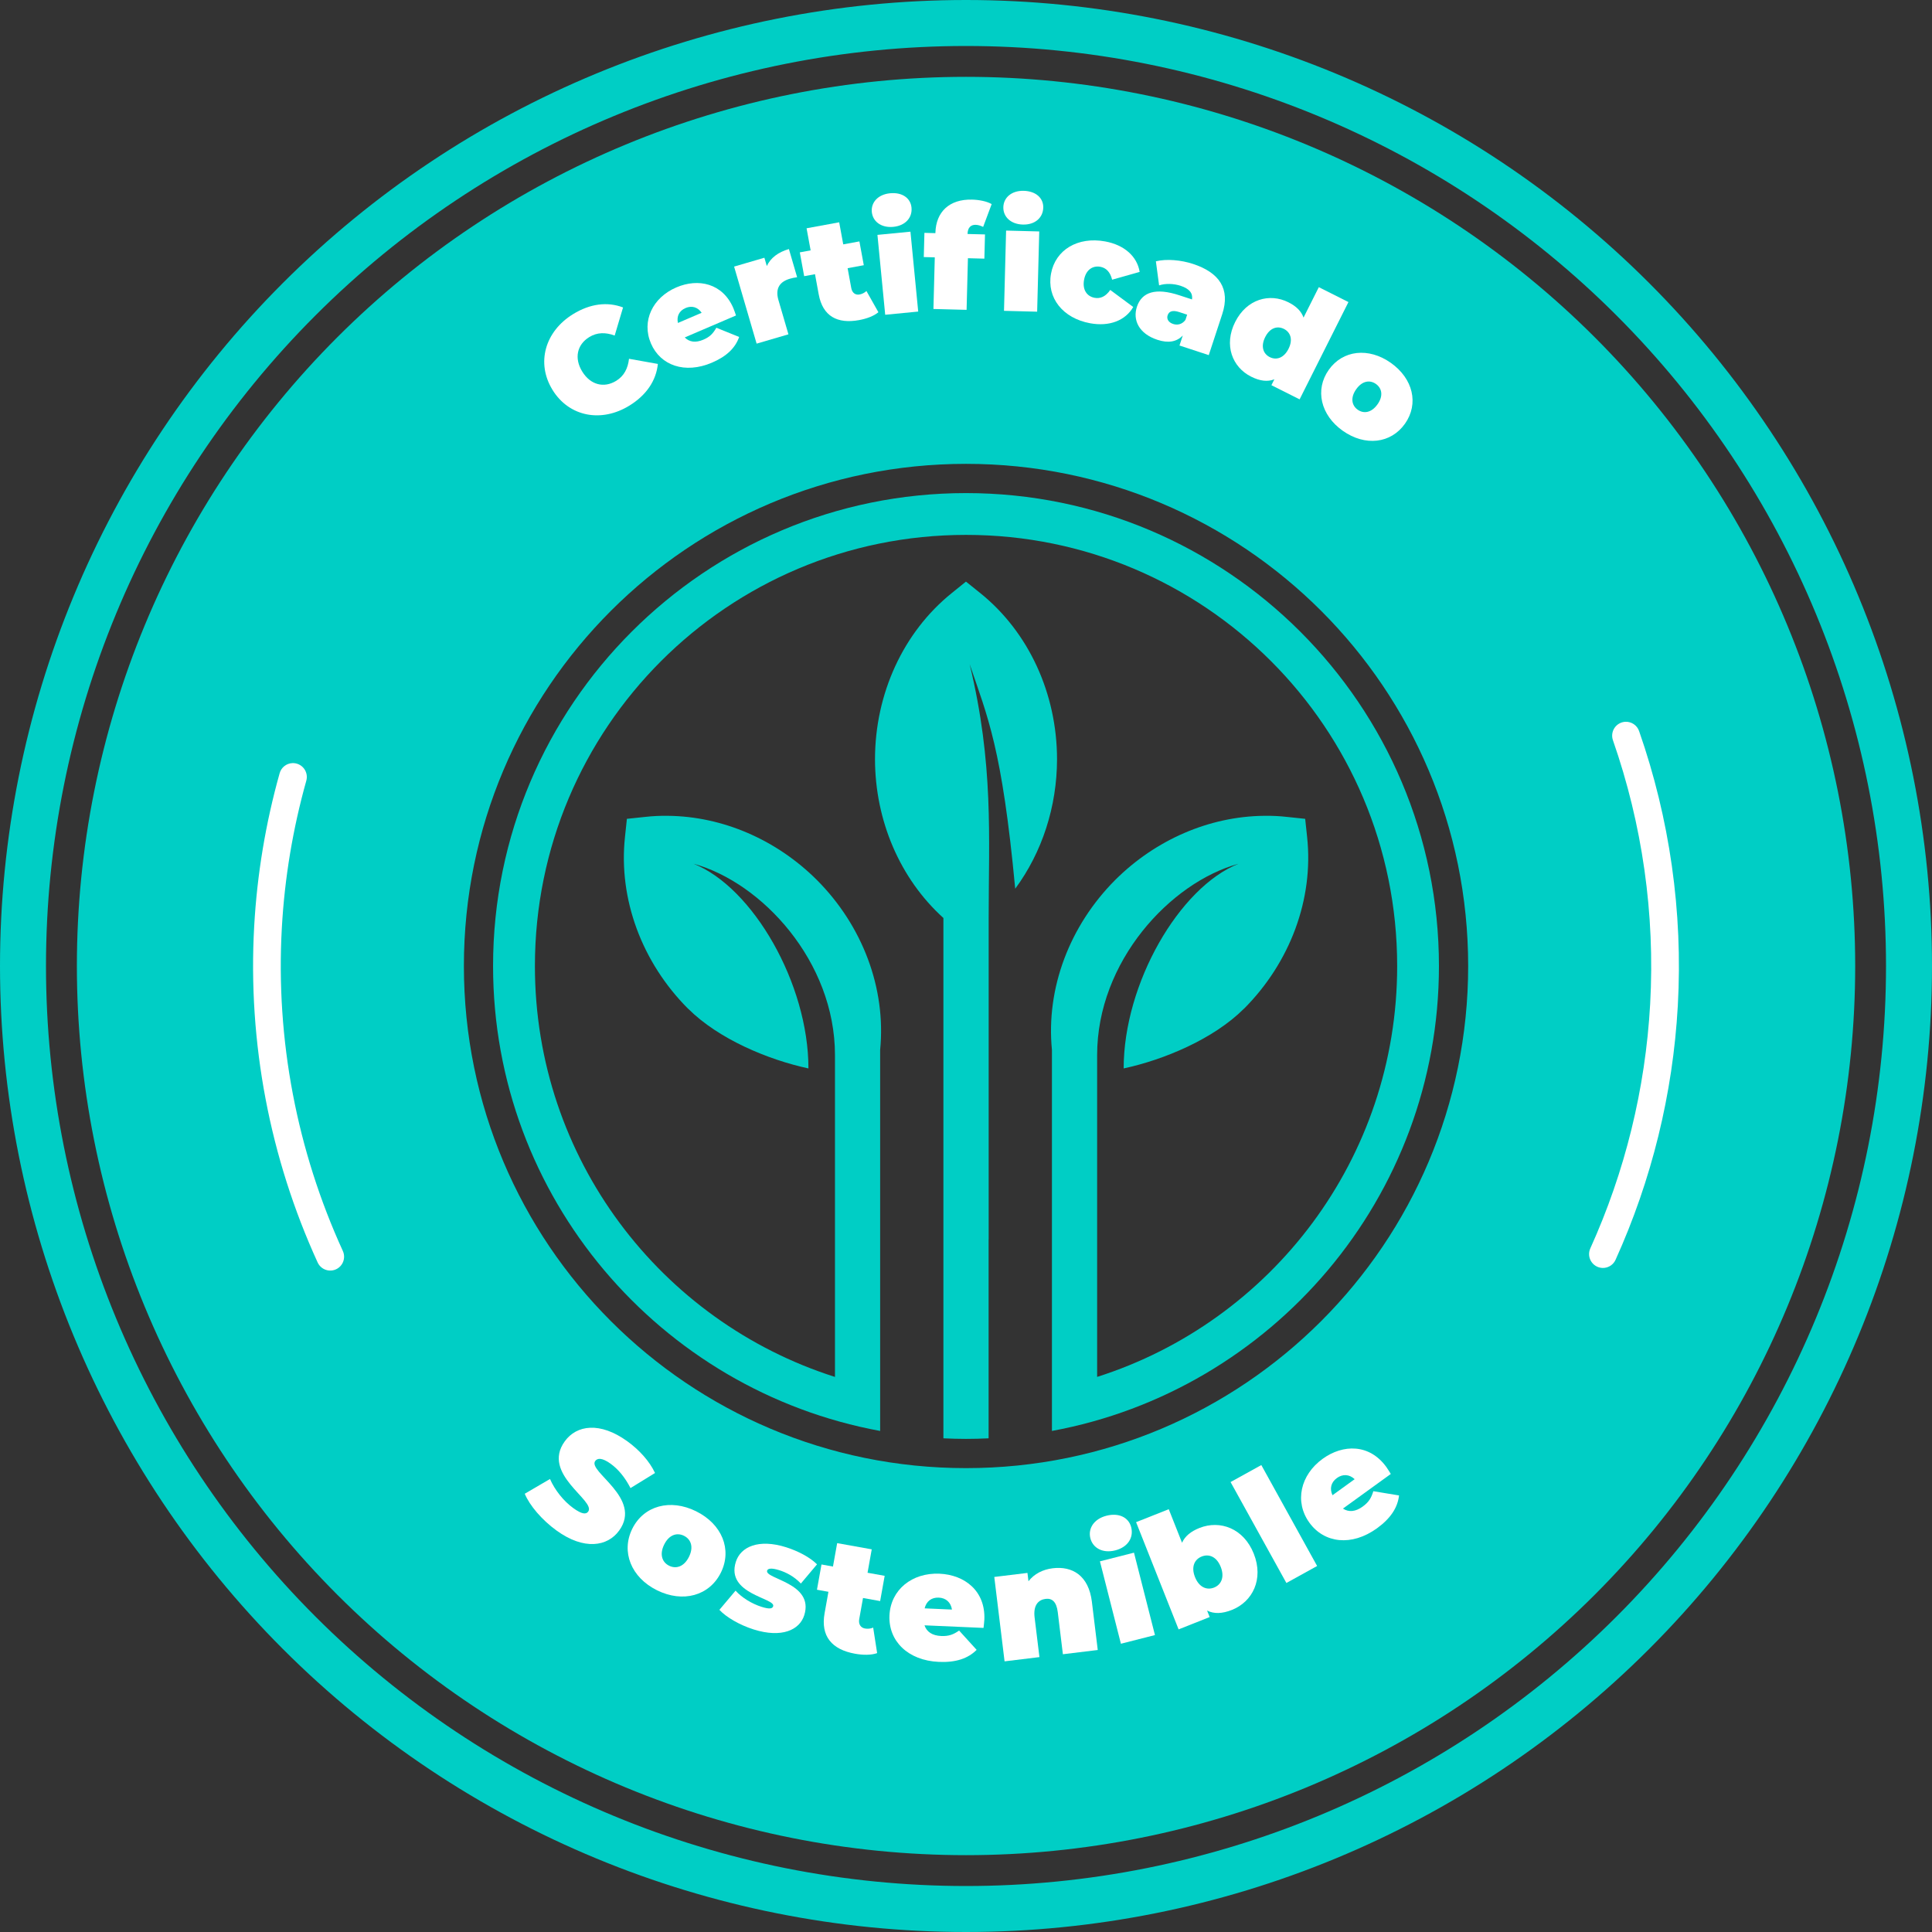
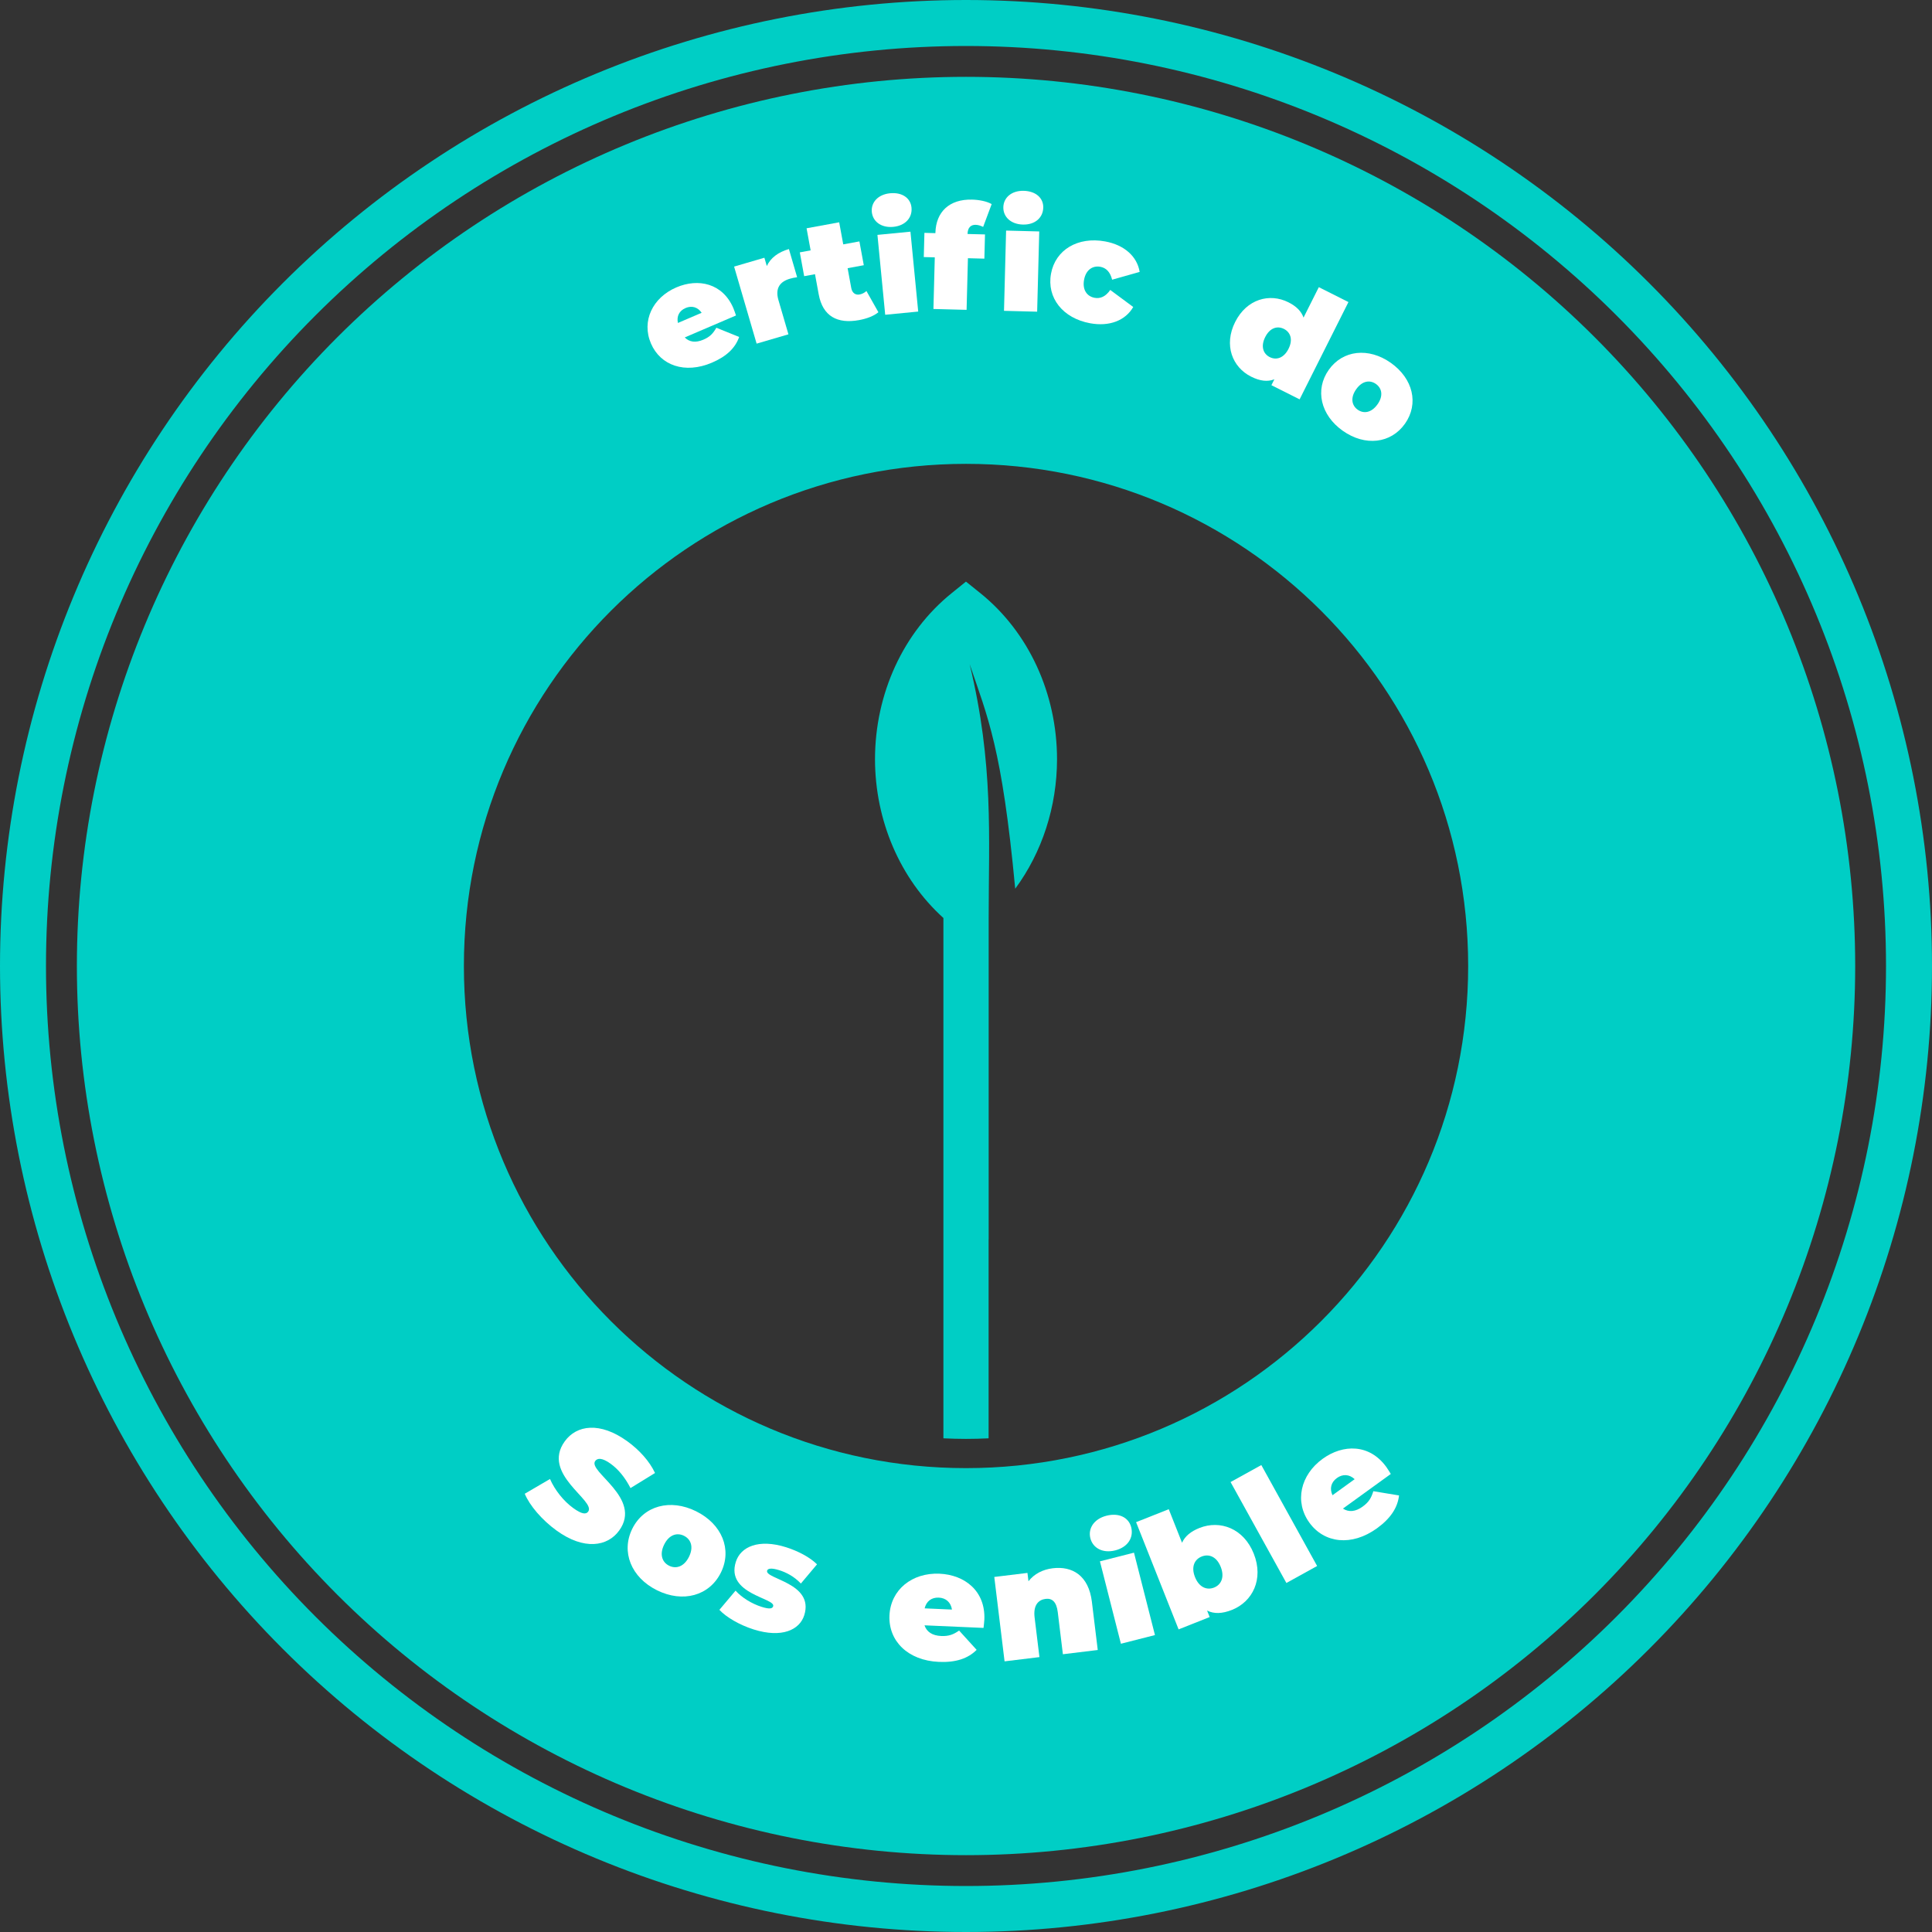
<svg xmlns="http://www.w3.org/2000/svg" width="167" height="167" viewBox="0 0 167 167" fill="none">
  <rect x="0" y="0" width="167" height="167" fill="#333333" stroke="none" />
  <g clip-path="url(#clip0_896_906)">
    <path d="M83.502 6.642C63.119 6.642 43.569 14.741 29.156 29.153C14.742 43.567 6.645 63.117 6.645 83.5C6.645 103.883 14.742 123.434 29.156 137.847C43.569 152.259 63.119 160.358 83.502 160.358C103.886 160.358 123.435 152.26 137.849 137.847C152.262 123.434 160.361 103.883 160.361 83.5C160.361 63.117 152.263 43.567 137.849 29.153C123.435 14.741 103.886 6.642 83.502 6.642ZM83.502 40.095C107.49 40.095 126.907 59.511 126.907 83.499C126.907 107.487 107.49 126.903 83.502 126.903C59.514 126.903 40.099 107.488 40.098 83.499C40.098 59.511 59.513 40.095 83.502 40.095Z" fill="#00CEC5" />
-     <path d="M140.49 62.391C140.111 62.41 139.763 62.609 139.552 62.926C139.343 63.243 139.295 63.641 139.425 63.998C141.952 71.243 143.071 78.979 142.638 86.789C142.227 94.156 140.451 101.305 137.469 107.9C137.288 108.291 137.331 108.748 137.581 109.098C137.831 109.449 138.25 109.638 138.677 109.594C139.106 109.55 139.478 109.28 139.651 108.887C142.754 102.024 144.603 94.587 145.029 86.922C145.481 78.797 144.316 70.747 141.687 63.209C141.517 62.699 141.028 62.364 140.49 62.391ZM25.276 65.962C24.752 65.983 24.303 66.343 24.168 66.851C22.966 71.134 22.223 75.567 21.971 80.078C21.411 90.15 23.334 100.104 27.451 109.114C27.626 109.508 27.998 109.778 28.428 109.821C28.857 109.864 29.276 109.673 29.524 109.32C29.773 108.968 29.813 108.509 29.629 108.119C25.672 99.46 23.823 89.893 24.361 80.212C24.603 75.876 25.318 71.616 26.473 67.499C26.582 67.128 26.506 66.728 26.268 66.423C26.031 66.119 25.661 65.947 25.274 65.963L25.276 65.962Z" fill="white" />
    <path d="M83.499 0C61.355 0 40.115 8.798 24.457 24.457C8.798 40.115 0 61.355 0 83.5C0 105.644 8.798 126.884 24.457 142.543C40.115 158.202 61.355 167 83.499 167C105.644 167 126.885 158.202 142.543 142.543C158.202 126.884 167 105.644 167 83.5C167 61.356 158.202 40.116 142.543 24.457C126.885 8.798 105.645 0 83.499 0ZM83.499 3.975C104.591 3.975 124.819 12.354 139.732 27.268C154.647 42.183 163.025 62.408 163.025 83.5C163.025 104.592 154.647 124.818 139.732 139.733C124.819 154.647 104.591 163.025 83.499 163.025C62.408 163.025 42.181 154.647 27.267 139.733C12.353 124.818 3.975 104.592 3.975 83.5C3.975 62.408 12.353 42.181 27.267 27.267C42.182 12.353 62.409 3.975 83.499 3.975Z" fill="#00CEC5" />
-     <path d="M83.499 42.622C60.945 42.622 42.62 60.945 42.62 83.499C42.62 103.518 57.062 120.192 76.079 123.69V90.748C76.601 85.43 74.556 80.019 70.61 76.064C67.112 72.576 62.469 70.575 57.765 70.519C57.093 70.506 56.421 70.538 55.749 70.614L54.188 70.779L54.023 72.341C53.441 77.71 55.491 83.199 59.478 87.195H59.487C62.122 89.823 66.412 91.609 69.881 92.354C69.881 85.013 65.068 76.696 59.948 74.661C65.85 76.276 72.174 83.111 72.174 91.198V119.02C57.122 114.232 46.237 100.155 46.237 83.504C46.237 62.901 62.898 46.235 83.501 46.235C104.104 46.235 120.77 62.901 120.77 83.504C120.77 100.154 109.885 114.228 94.835 119.018V91.198C94.835 83.111 101.159 76.276 107.06 74.661C101.94 76.696 97.128 85.014 97.128 92.354C100.597 91.609 104.886 89.823 107.522 87.195H107.529C111.515 83.199 113.567 77.71 112.985 72.341L112.818 70.779L111.258 70.614C110.585 70.538 109.913 70.506 109.242 70.519C104.537 70.573 99.895 72.576 96.397 76.064C92.451 80.02 90.405 85.43 90.928 90.748V123.689C109.942 120.188 124.381 103.516 124.381 83.499C124.379 60.946 106.056 42.622 83.499 42.622H83.499Z" fill="#00CEC5" />
    <path d="M83.497 50.273L82.276 51.259C78.068 54.645 75.641 59.974 75.634 65.618C75.641 70.926 77.791 75.954 81.547 79.35V124.327C82.194 124.357 82.844 124.376 83.498 124.376C84.151 124.376 84.806 124.358 85.454 124.327V107.124H85.459V79.358C85.459 72.294 85.907 66.088 83.816 57.408C85.369 61.982 86.614 64.655 87.754 76.82C90.078 73.672 91.364 69.729 91.369 65.618C91.361 59.972 88.935 54.644 84.725 51.259L83.495 50.273H83.497Z" fill="#00CEC5" />
-     <path d="M47.759 33.701C46.328 31.38 47.104 28.651 49.534 27.154C51.013 26.242 52.512 26.063 53.856 26.576L53.133 29.004C52.344 28.715 51.615 28.718 50.935 29.137C49.876 29.789 49.617 30.963 50.329 32.119C51.041 33.274 52.206 33.569 53.265 32.917C53.945 32.498 54.275 31.848 54.371 31.013L56.865 31.458C56.719 32.889 55.885 34.148 54.406 35.06C51.977 36.557 49.19 36.025 47.759 33.703V33.701Z" fill="white" />
    <path d="M63.62 27.269L59.189 29.167C59.585 29.576 60.138 29.643 60.792 29.364C61.375 29.115 61.636 28.823 61.922 28.329L63.891 29.127C63.563 30.068 62.815 30.803 61.544 31.346C59.201 32.35 57.081 31.589 56.267 29.688C55.438 27.753 56.405 25.724 58.468 24.84C60.357 24.031 62.467 24.48 63.391 26.637C63.471 26.824 63.552 27.078 63.62 27.27V27.269ZM58.599 27.916L60.65 27.037C60.316 26.545 59.796 26.395 59.26 26.625C58.711 26.86 58.474 27.335 58.598 27.916L58.599 27.916Z" fill="white" />
    <path d="M68.192 21.527L68.903 23.963C68.649 23.997 68.475 24.035 68.28 24.092C67.452 24.334 66.978 24.883 67.288 25.941L68.152 28.899L65.401 29.703L63.455 23.044L66.073 22.278L66.282 22.997C66.606 22.294 67.266 21.797 68.192 21.527V21.527Z" fill="white" />
    <path d="M75.927 26.988C75.536 27.318 74.92 27.547 74.259 27.669C72.375 28.015 71.115 27.331 70.769 25.447L70.448 23.701L69.512 23.873L69.134 21.814L70.07 21.642L69.719 19.733L72.538 19.215L72.889 21.123L74.286 20.867L74.665 22.925L73.267 23.182L73.583 24.903C73.662 25.327 73.954 25.519 74.291 25.457C74.515 25.416 74.728 25.312 74.893 25.153L75.927 26.987V26.988Z" fill="white" />
    <path d="M75.359 18.324C75.279 17.504 75.887 16.808 76.935 16.706C77.983 16.604 78.708 17.12 78.789 17.94C78.873 18.811 78.266 19.507 77.218 19.609C76.17 19.711 75.44 19.145 75.359 18.324ZM75.845 20.303L78.698 20.026L79.369 26.931L76.516 27.208L75.845 20.303Z" fill="white" />
    <path d="M83.634 20.212V20.225L85.142 20.264L85.088 22.357L83.667 22.32L83.551 26.783L80.685 26.708L80.802 22.245L79.851 22.22L79.906 20.128L80.856 20.153V20.115C80.904 18.327 82.05 17.203 84.028 17.254C84.637 17.27 85.305 17.402 85.719 17.641L84.982 19.614C84.794 19.521 84.568 19.439 84.34 19.433C83.933 19.422 83.648 19.656 83.634 20.214V20.212ZM86.727 17.908C86.749 17.083 87.437 16.467 88.49 16.494C89.542 16.522 90.199 17.123 90.178 17.947C90.155 18.822 89.466 19.439 88.414 19.411C87.362 19.383 86.706 18.732 86.728 17.908H86.727ZM86.966 19.931L89.831 20.006L89.65 26.942L86.785 26.868L86.966 19.931Z" fill="white" />
    <path d="M90.848 23.659C91.228 21.589 93.167 20.436 95.526 20.868C97.185 21.172 98.293 22.162 98.511 23.504L96.131 24.177C95.961 23.488 95.597 23.151 95.111 23.061C94.474 22.944 93.869 23.297 93.706 24.183C93.541 25.082 93.982 25.626 94.618 25.743C95.105 25.832 95.565 25.646 95.969 25.063L97.956 26.536C97.275 27.714 95.888 28.246 94.229 27.942C91.871 27.509 90.466 25.743 90.849 23.659H90.848Z" fill="white" />
-     <path d="M105.648 27.155L104.484 30.697L101.954 29.866L102.239 28.998C101.708 29.558 100.974 29.678 100.047 29.373C98.432 28.843 97.902 27.654 98.273 26.521C98.693 25.244 99.89 24.849 101.939 25.523L103.036 25.883C103.118 25.349 102.819 24.957 102.048 24.703C101.458 24.51 100.732 24.485 100.191 24.668L99.914 22.587C100.844 22.358 102.1 22.477 103.123 22.814C105.388 23.558 106.369 24.962 105.648 27.155ZM102.466 27.658L102.616 27.2L101.941 26.978C101.363 26.788 101.046 26.898 100.927 27.259C100.828 27.561 100.994 27.869 101.404 28.003C101.777 28.125 102.178 28.043 102.465 27.657L102.466 27.658Z" fill="white" />
    <path d="M116.559 26.109L112.336 34.52L109.899 33.296L110.155 32.786C109.571 33.017 108.913 32.943 108.142 32.555C106.521 31.742 105.764 29.829 106.765 27.834C107.767 25.839 109.748 25.315 111.368 26.129C112.048 26.47 112.485 26.902 112.676 27.453L113.997 24.823L116.559 26.11V26.109ZM111.379 30.15C111.783 29.345 111.546 28.715 110.98 28.43C110.412 28.146 109.766 28.332 109.362 29.137C108.958 29.942 109.189 30.583 109.756 30.868C110.323 31.153 110.976 30.956 111.379 30.151V30.15Z" fill="white" />
    <path d="M114.854 31.972C116.068 30.252 118.302 30.011 120.22 31.364C122.147 32.725 122.66 34.902 121.446 36.623C120.232 38.343 118.001 38.6 116.073 37.241C114.156 35.888 113.64 33.693 114.854 31.972ZM119.073 34.948C119.592 34.213 119.451 33.554 118.932 33.188C118.414 32.823 117.747 32.911 117.227 33.647C116.708 34.382 116.842 35.051 117.36 35.416C117.878 35.782 118.552 35.684 119.072 34.947L119.073 34.948Z" fill="white" />
    <path d="M45.36 129.118L47.541 127.843C47.953 128.787 48.714 129.753 49.553 130.358C50.283 130.886 50.654 130.922 50.843 130.661C51.535 129.702 46.762 127.43 48.817 124.587C49.84 123.171 51.861 122.875 54.224 124.582C55.248 125.322 56.147 126.304 56.619 127.325L54.5 128.628C54.024 127.704 53.45 127.007 52.786 126.527C52.034 125.984 51.637 126.028 51.448 126.29C50.787 127.205 55.552 129.489 53.521 132.298C52.514 133.692 50.477 134.011 48.114 132.303C46.84 131.382 45.783 130.137 45.359 129.118H45.36Z" fill="white" />
    <path d="M54.655 132.142C55.646 130.143 57.945 129.529 60.172 130.634C62.411 131.744 63.302 133.94 62.31 135.939C61.319 137.938 59.026 138.57 56.788 137.46C54.56 136.355 53.664 134.14 54.655 132.143V132.142ZM59.554 134.572C59.978 133.717 59.723 133.051 59.122 132.752C58.52 132.453 57.835 132.654 57.411 133.509C56.987 134.364 57.236 135.042 57.838 135.34C58.44 135.639 59.13 135.426 59.554 134.572Z" fill="white" />
    <path d="M62.184 139.153L63.581 137.494C64.122 138.101 64.998 138.631 65.83 138.894C66.535 139.116 66.768 139.048 66.832 138.843C67.058 138.126 62.719 137.814 63.604 135.007C64.02 133.688 65.59 132.999 67.948 133.742C68.973 134.066 70.001 134.601 70.623 135.22L69.227 136.879C68.635 136.255 67.953 135.914 67.364 135.728C66.62 135.494 66.362 135.596 66.31 135.763C66.08 136.493 70.403 136.813 69.518 139.62C69.118 140.889 67.579 141.615 65.144 140.847C63.939 140.467 62.772 139.789 62.184 139.153H62.184Z" fill="white" />
-     <path d="M75.819 142.893C75.308 143.075 74.612 143.073 73.911 142.947C71.914 142.589 70.919 141.441 71.277 139.445L71.609 137.593L70.617 137.415L71.009 135.232L72.001 135.411L72.364 133.387L75.352 133.923L74.99 135.947L76.47 136.213L76.079 138.395L74.598 138.129L74.27 139.954C74.189 140.404 74.409 140.702 74.766 140.766C75.004 140.808 75.254 140.785 75.477 140.689L75.819 142.893Z" fill="white" />
    <path d="M85.014 140.715L79.913 140.491C80.103 141.064 80.6 141.382 81.352 141.414C82.023 141.444 82.407 141.286 82.905 140.944L84.42 142.612C83.674 143.359 82.623 143.716 81.16 143.652C78.462 143.533 76.788 141.833 76.884 139.645C76.982 137.417 78.835 135.925 81.212 136.029C83.387 136.124 85.195 137.522 85.086 140.005C85.077 140.221 85.037 140.501 85.015 140.715H85.014ZM79.924 139.025L82.286 139.129C82.192 138.506 81.766 138.124 81.148 138.097C80.517 138.069 80.071 138.413 79.924 139.025Z" fill="white" />
    <path d="M94.382 138.462L94.889 142.624L91.875 142.991L91.432 139.35C91.321 138.443 90.932 138.138 90.385 138.205C89.772 138.28 89.299 138.73 89.43 139.81L89.848 143.238L86.834 143.605L85.945 136.31L88.812 135.961L88.9 136.681C89.403 136.037 90.143 135.663 90.997 135.559C92.677 135.354 94.103 136.169 94.383 138.462H94.382Z" fill="white" />
    <path d="M94.25 132.966C94.035 132.12 94.559 131.294 95.64 131.018C96.722 130.743 97.563 131.167 97.779 132.013C98.008 132.912 97.484 133.738 96.403 134.013C95.323 134.289 94.466 133.814 94.25 132.966ZM95.077 134.96L98.02 134.211L99.833 141.334L96.89 142.083L95.077 134.96Z" fill="white" />
    <path d="M108.377 134.304C109.248 136.503 108.272 138.451 106.486 139.159C105.637 139.496 104.935 139.514 104.339 139.215L104.563 139.777L101.877 140.842L98.202 131.574L101.026 130.455L102.174 133.353C102.428 132.79 102.929 132.374 103.678 132.077C105.464 131.368 107.505 132.106 108.377 134.304ZM105.517 135.438C105.165 134.552 104.5 134.295 103.876 134.543C103.251 134.79 102.942 135.433 103.294 136.32C103.646 137.207 104.316 137.476 104.941 137.228C105.565 136.981 105.869 136.325 105.518 135.438H105.517Z" fill="white" />
    <path d="M106.369 128.107L109.027 126.638L113.851 135.363L111.194 136.832L106.369 128.107Z" fill="white" />
    <path d="M120.219 127.408L116.082 130.401C116.587 130.732 117.174 130.673 117.784 130.231C118.328 129.838 118.53 129.475 118.71 128.898L120.932 129.265C120.811 130.313 120.21 131.246 119.023 132.105C116.835 133.687 114.467 133.394 113.183 131.62C111.876 129.813 112.403 127.491 114.329 126.098C116.093 124.822 118.378 124.794 119.835 126.808C119.961 126.982 120.104 127.226 120.22 127.408H120.219ZM115.18 129.246L117.096 127.859C116.636 127.429 116.064 127.396 115.563 127.758C115.051 128.128 114.915 128.674 115.179 129.246H115.18Z" fill="white" />
  </g>
  <defs>
    <clipPath id="clip0_896_906">
      <rect width="167" height="167" fill="white" />
    </clipPath>
  </defs>
</svg>